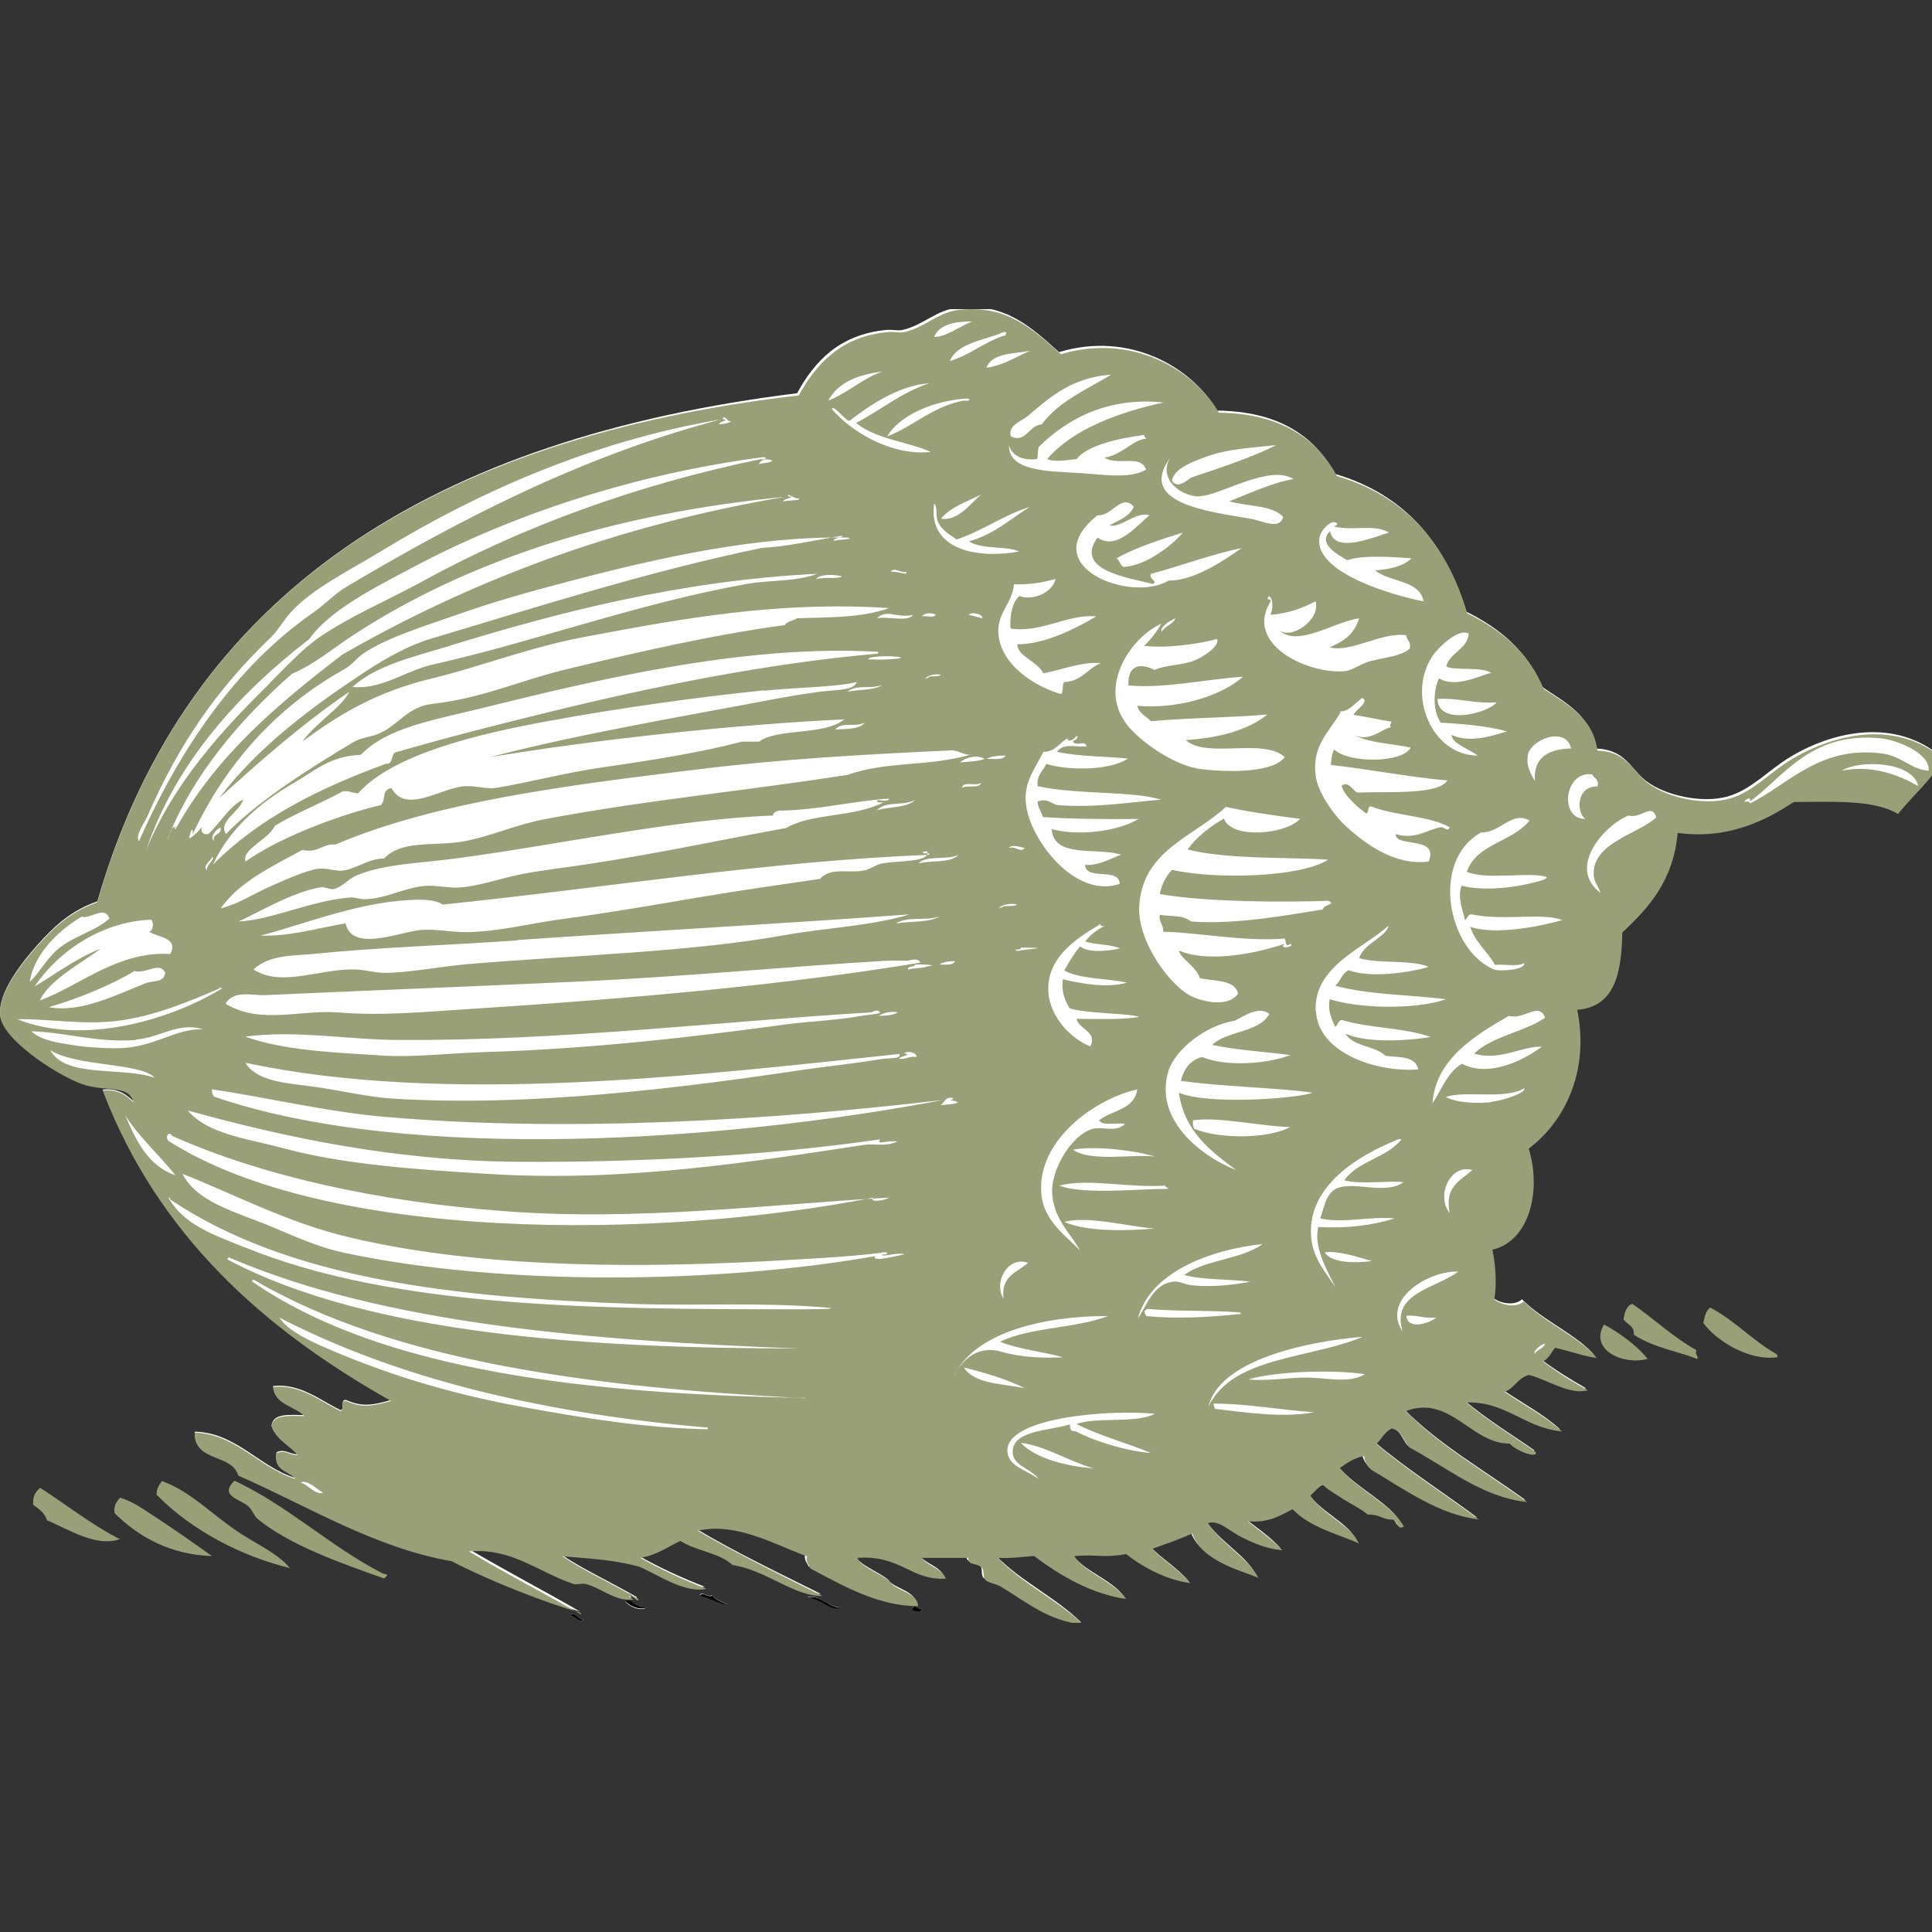
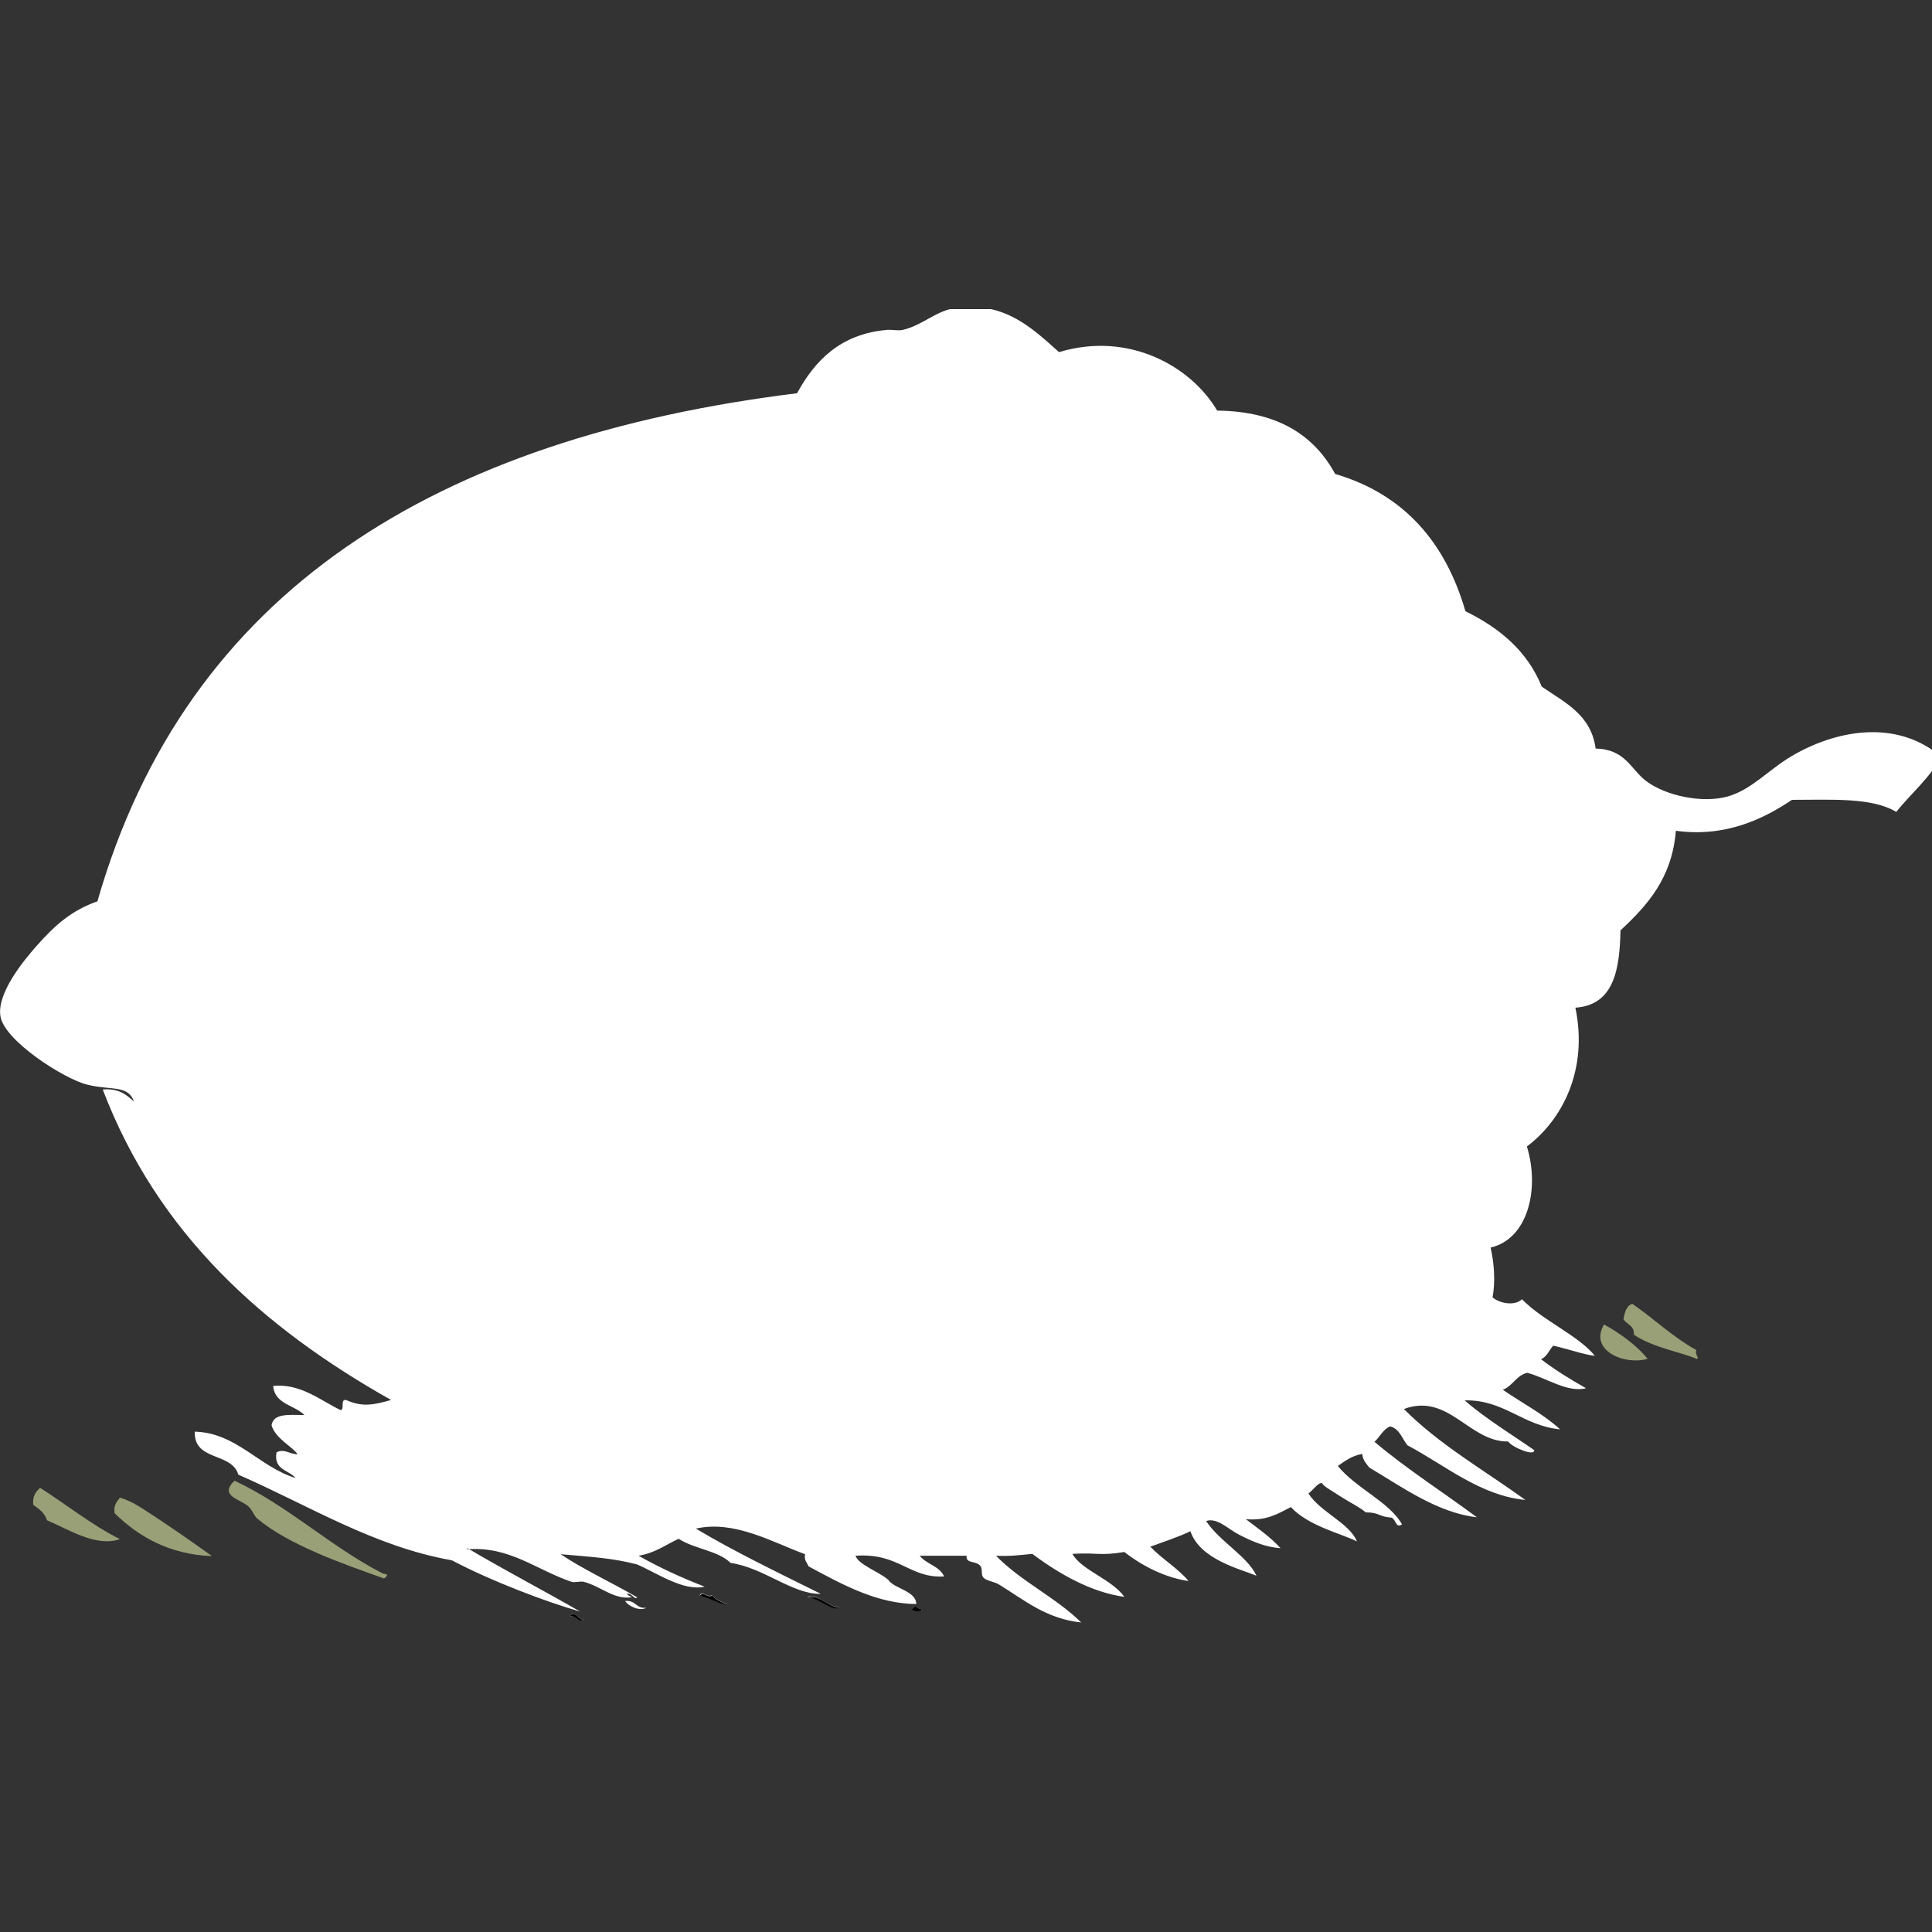
<svg xmlns="http://www.w3.org/2000/svg" width="50" height="50" viewBox="0 0 50 50" fill="none">
  <rect x="0" y="0" width="50" height="50" fill="#333333" stroke="none" />
  <g clip-path="url(#clip0_1302_154)">
    <path fill-rule="evenodd" clip-rule="evenodd" d="M12.088 40.096C13.185 40.009 13.867 40.624 14.787 40.936C14.875 40.965 15.014 40.916 15.103 40.936C15.538 41.043 15.893 41.414 16.358 41.336C16.309 41.317 16.259 41.287 16.22 41.248C16.348 41.209 16.437 41.434 16.486 41.336C15.814 40.946 15.073 40.604 14.51 40.223C15.29 40.292 15.854 40.321 16.486 40.487C16.991 40.702 17.683 41.19 18.236 41.063C17.633 40.829 17.06 40.565 16.526 40.262C16.951 40.194 17.228 39.979 17.564 39.823C17.959 40.087 18.582 40.126 18.908 40.448C19.778 40.575 20.519 41.268 21.241 41.248C20.262 40.76 19.017 40.165 18.009 39.56C19.007 39.335 19.985 39.911 20.835 40.223C20.806 40.38 20.885 40.438 20.924 40.536C21.893 41.063 22.733 41.502 23.712 41.512C23.712 41.17 23.128 41.112 22.99 40.887C22.743 40.672 22.219 40.497 22.14 40.262C23.277 40.184 23.524 40.848 24.433 40.799C24.315 40.526 23.979 40.487 23.801 40.262H25.016C24.987 40.477 25.253 40.38 25.372 40.526C25.441 40.604 25.372 40.76 25.461 40.838C25.56 40.926 25.728 40.926 25.866 41.014C26.529 41.424 27.082 41.893 27.982 41.99C27.319 41.336 26.42 40.926 25.777 40.262C26.133 40.282 26.41 40.243 26.716 40.214C27.408 40.731 28.238 41.209 29.098 41.326C28.772 40.868 27.982 40.633 27.754 40.214C28.426 40.175 28.456 40.272 29.098 40.165C29.583 40.545 30.186 40.838 30.759 40.916C30.472 40.575 30.077 40.35 29.77 40.028C30.116 39.901 30.482 39.784 30.808 39.628C31.055 40.36 32.093 40.604 32.518 40.78C32.281 40.272 31.569 39.901 31.214 39.364C31.5 39.267 31.777 39.569 32.064 39.716C32.39 39.882 32.726 40.038 33.141 40.067C32.874 39.774 32.548 39.55 32.242 39.316C32.785 39.364 33.082 39.169 33.408 39.003C33.853 39.491 34.732 39.696 35.118 39.891C34.92 39.413 34.179 39.14 33.862 38.652C33.971 38.574 34.139 38.339 34.218 38.388C34.248 38.466 34.505 38.603 34.712 38.74C34.92 38.876 35.187 39.003 35.345 39.14C35.711 39.14 35.681 39.257 36.017 39.276C36.146 39.355 36.116 39.55 36.284 39.452C35.968 38.876 35.088 38.515 34.623 37.939C34.811 37.812 34.979 37.675 35.256 37.627C35.266 37.793 35.365 37.88 35.434 37.978C36.304 38.495 37.203 39.15 38.221 39.267C37.342 38.613 36.403 38.017 35.572 37.314C35.711 37.188 35.79 36.992 35.978 36.914C36.225 36.983 36.284 37.227 36.422 37.402C37.411 37.929 38.32 38.71 39.477 38.818C38.409 38.047 37.243 37.383 36.333 36.465C37.49 36.036 38.024 37.324 39.032 37.305C39.121 37.451 39.724 37.705 39.704 37.529C39.309 37.246 38.419 36.699 37.905 36.241C38.933 36.221 39.397 36.895 40.376 36.992C39.941 36.592 39.388 36.309 38.893 35.967C39.15 35.87 39.239 35.596 39.526 35.528C40.06 35.674 40.554 36.045 41.048 35.928C40.633 35.694 40.238 35.45 39.882 35.177C40.04 35.108 40.089 34.942 40.198 34.825C40.692 34.942 40.959 35.05 41.275 35.089C40.85 34.562 39.931 34.181 39.388 33.624C39.21 33.8 38.824 33.742 38.627 33.576C38.706 33.156 38.666 32.678 38.577 32.287C39.546 32.063 39.852 30.764 39.516 29.671C40.425 28.988 41.107 27.699 40.771 26.079C41.76 26.01 41.918 25.112 41.938 24.078C42.63 23.433 43.272 22.73 43.371 21.5C44.646 21.676 45.634 21.198 46.376 20.7C47.384 20.7 48.451 20.632 49.074 21.012C49.459 20.534 49.934 20.143 50.24 19.587C49.064 18.582 47.473 18.904 46.336 19.587C45.753 19.939 45.328 20.436 44.715 20.612C44.053 20.798 43.104 20.593 42.6 20.212C42.195 19.899 42.066 19.392 41.295 19.372C41.177 18.494 40.495 18.181 39.901 17.771C39.526 16.844 38.804 16.249 37.925 15.819C37.411 14.043 36.343 12.793 34.554 12.266C34.001 11.251 33.052 10.645 31.5 10.626C30.828 9.484 29.217 8.566 27.408 9.113C26.706 8.488 26.024 7.824 24.799 7.961C24.226 8.02 23.909 8.41 23.366 8.537C23.237 8.566 23.089 8.527 22.96 8.537C21.735 8.644 21.082 9.347 20.628 10.177C11.317 11.329 4.833 15.272 2.521 23.326C1.858 23.56 1.433 23.931 0.949 24.478C0.593 24.878 -0.079 25.708 0.01 26.293C0.099 26.928 1.661 27.924 2.254 28.07C2.886 28.226 3.311 28.07 3.469 28.509C3.272 28.334 3.074 28.158 2.659 28.197C4.082 31.926 6.81 34.366 10.121 36.231C9.647 36.367 9.37 36.416 8.955 36.231C8.797 36.211 8.925 36.475 8.817 36.494C8.303 36.25 7.769 35.791 7.067 35.87C7.117 36.348 7.621 36.358 7.878 36.621C7.502 36.621 7.077 36.563 7.028 36.885C7.126 37.236 7.591 37.451 7.7 37.636C7.492 37.636 7.354 37.48 7.156 37.588C7.077 38.047 7.472 38.037 7.65 38.252C6.701 37.959 6.118 37.08 5.041 37.051C5.011 37.822 6 37.578 6.168 38.164C7.976 38.954 9.686 40.028 11.693 40.38C12.731 40.926 14.124 41.453 15.014 41.707C14.154 41.209 13.037 40.624 12.098 40.067L12.088 40.096ZM20.895 41.336C21.211 41.356 21.458 41.697 21.745 41.6C21.409 41.59 21.181 41.239 20.895 41.336ZM18.74 41.512C19.027 41.571 18.532 41.444 18.424 41.287C18.285 41.346 18.177 41.16 18.108 41.287C18.384 41.365 18.592 41.473 18.74 41.512ZM16.724 41.609C16.457 41.639 16.457 41.404 16.18 41.434C16.259 41.571 16.566 41.707 16.724 41.609ZM23.593 41.649C23.593 41.649 23.84 41.746 23.86 41.649C23.721 41.629 23.682 41.502 23.593 41.649ZM15.103 41.912C14.964 41.932 14.885 41.658 14.747 41.824C14.895 41.805 15.014 42.029 15.103 41.912Z" fill="white" />
    <path fill-rule="evenodd" clip-rule="evenodd" d="M25.165 8.332C24.848 8.449 24.483 8.742 24.176 8.732C24.315 8.42 24.7 8.332 25.165 8.332Z" fill="white" />
    <path fill-rule="evenodd" clip-rule="evenodd" d="M24.581 9.347C24.799 8.85 25.481 8.81 25.975 8.596C26.094 8.596 26.035 8.625 26.025 8.684C25.481 8.84 25.135 9.191 24.591 9.347H24.581Z" fill="white" />
    <path fill-rule="evenodd" clip-rule="evenodd" d="M26.647 9.084C26.282 9.24 25.975 9.454 25.52 9.523C25.649 9.132 26.193 9.152 26.647 9.084Z" fill="white" />
    <path fill-rule="evenodd" clip-rule="evenodd" d="M22.832 9.611C22.308 9.806 21.952 10.167 21.439 10.363C21.686 9.894 22.2 9.689 22.832 9.611Z" fill="white" />
    <path fill-rule="evenodd" clip-rule="evenodd" d="M26.607 32.687C26.331 32.931 25.906 33.029 25.975 33.614C25.698 33.175 26.093 32.492 26.607 32.687Z" fill="white" />
    <path fill-rule="evenodd" clip-rule="evenodd" d="M37.747 32.912C37.203 33.342 35.987 33.459 36.313 34.464C35.76 33.664 36.936 32.892 37.747 32.912Z" fill="white" />
    <path fill-rule="evenodd" clip-rule="evenodd" d="M29.612 33.927C29.612 33.927 29.662 33.878 29.701 33.878C30.443 33.947 31.283 33.908 32.034 33.966C32.143 33.966 32.113 34.025 32.034 34.015C31.283 34.093 30.443 34.142 29.652 34.064C29.632 34.025 29.602 33.996 29.602 33.927H29.612Z" fill="white" />
    <path fill-rule="evenodd" clip-rule="evenodd" d="M36.393 34.064C36.689 34.034 36.857 34.142 37.154 34.112C37.025 34.249 36.403 34.454 36.393 34.064Z" fill="white" />
    <path fill-rule="evenodd" clip-rule="evenodd" d="M24.937 35.391C25.5 35.528 26.044 35.684 26.509 35.928C25.916 35.821 25.204 35.83 24.937 35.391Z" fill="white" />
    <path fill-rule="evenodd" clip-rule="evenodd" d="M35.315 35.567C34.91 35.821 34.327 35.655 33.783 35.655C33.299 35.655 32.805 35.743 32.301 35.704C32.973 35.499 34.436 35.44 35.315 35.567Z" fill="white" />
    <path fill-rule="evenodd" clip-rule="evenodd" d="M34.02 36.543C33.2 36.7 32.142 36.543 31.46 36.455C31.441 36.416 31.411 36.387 31.421 36.319C32.202 36.309 33.17 36.485 34.03 36.543H34.02Z" fill="white" />
-     <path fill-rule="evenodd" clip-rule="evenodd" d="M28.308 38.008C27.685 37.959 26.815 37.764 26.42 37.344C27.023 37.422 27.665 37.832 28.308 38.008Z" fill="white" />
-     <path fill-rule="evenodd" clip-rule="evenodd" d="M16.18 41.424C16.447 41.395 16.447 41.629 16.724 41.6C16.566 41.688 16.259 41.551 16.18 41.424Z" fill="black" />
    <path fill-rule="evenodd" clip-rule="evenodd" d="M23.86 41.649C23.84 41.746 23.622 41.688 23.593 41.649C23.692 41.502 23.721 41.629 23.86 41.649Z" fill="black" />
    <path fill-rule="evenodd" clip-rule="evenodd" d="M21.754 41.609C21.468 41.707 21.221 41.365 20.904 41.346C21.201 41.248 21.428 41.599 21.754 41.609Z" fill="black" />
    <path fill-rule="evenodd" clip-rule="evenodd" d="M28.673 34.064C27.843 34.386 26.657 34.356 25.886 34.727C26.36 34.923 26.973 34.981 27.507 35.128C27.072 35.157 26.43 35.137 25.935 34.991C25.441 34.845 25.016 35.03 24.72 35.567C25.234 34.474 27.043 34.044 28.673 34.054V34.064Z" fill="white" />
    <path fill-rule="evenodd" clip-rule="evenodd" d="M35.276 34.591C33.922 35.176 31.886 35.089 31.283 36.407C31.55 35.216 33.734 34.718 35.276 34.591Z" fill="white" />
    <path fill-rule="evenodd" clip-rule="evenodd" d="M27.685 36.855C27.142 37.021 26.252 37.012 26.203 37.519C26.163 37.929 26.647 37.968 26.875 38.271C26.578 38.046 26.084 37.959 26.064 37.558C26.015 36.68 28.674 36.465 29.879 36.582C29.375 36.846 28.426 36.651 27.853 36.846C28.436 37.148 29.158 37.334 29.78 37.597C29.158 37.548 28.337 37.304 27.804 37.021C27.685 37.031 27.655 36.963 27.665 36.846L27.685 36.855Z" fill="white" />
    <path fill-rule="evenodd" clip-rule="evenodd" d="M43.904 35.167C43.578 35.011 42.788 34.884 42.283 34.542C42.303 34.298 42.096 34.279 42.017 34.142C42.046 33.966 42.086 33.8 42.244 33.742C42.807 34.132 43.292 34.601 43.904 34.942C43.845 35.05 44.003 35.157 43.904 35.167Z" fill="#999F77" />
-     <path fill-rule="evenodd" clip-rule="evenodd" d="M44.083 34.24C44.112 34.074 44.152 33.917 44.26 33.839C44.893 34.171 45.348 34.689 45.97 35.04C46 35.079 46.03 35.118 45.97 35.128C45.239 35.216 44.409 34.689 44.083 34.24Z" fill="#999F77" />
    <path fill-rule="evenodd" clip-rule="evenodd" d="M42.639 35.167C42.026 35.342 41.117 34.942 41.512 34.278C41.878 34.474 42.352 34.806 42.639 35.167Z" fill="#999F77" />
-     <path fill-rule="evenodd" clip-rule="evenodd" d="M7.512 40.584C6.256 40.282 4.942 39.599 4.052 38.681C4.052 38.515 4.121 38.427 4.191 38.33C4.942 38.593 5.535 39.247 6.256 39.706C6.711 39.999 7.215 40.223 7.512 40.594V40.584Z" fill="#999F77" />
    <path fill-rule="evenodd" clip-rule="evenodd" d="M3.103 39.833C2.481 40.048 1.779 39.579 1.216 39.345C1.156 39.15 1.008 39.052 0.86 38.945C0.84 38.71 0.929 38.603 1.038 38.505C1.729 38.945 2.352 39.452 3.103 39.833Z" fill="#999F77" />
    <path fill-rule="evenodd" clip-rule="evenodd" d="M5.486 40.272C4.398 40.233 3.588 39.775 2.965 39.16C2.936 38.945 3.025 38.867 3.104 38.759C3.44 38.857 3.697 39.052 4.003 39.247C4.507 39.579 5.011 39.931 5.486 40.272Z" fill="#999F77" />
    <path fill-rule="evenodd" clip-rule="evenodd" d="M10.022 40.76C10.022 40.76 9.983 40.838 9.933 40.848C8.856 40.467 7.462 39.979 6.652 39.296C6.583 39.237 6.533 39.081 6.425 38.984C6.227 38.798 5.654 38.72 6.069 38.32C7.462 38.974 8.53 40.009 9.884 40.711C9.933 40.741 9.973 40.721 10.022 40.76Z" fill="#999F77" />
    <path fill-rule="evenodd" clip-rule="evenodd" d="M18.117 41.297C18.186 41.17 18.295 41.356 18.433 41.297C18.542 41.454 19.036 41.581 18.75 41.522C18.602 41.493 18.394 41.376 18.117 41.297Z" fill="black" />
    <path fill-rule="evenodd" clip-rule="evenodd" d="M14.747 41.824C14.885 41.658 14.964 41.932 15.103 41.912C15.004 42.029 14.885 41.805 14.747 41.824Z" fill="black" />
-     <path fill-rule="evenodd" clip-rule="evenodd" d="M15.012 41.733C14.122 41.479 12.729 40.942 11.691 40.405C9.684 40.054 7.974 38.98 6.166 38.189C6.007 37.613 5.019 37.848 5.039 37.077C6.106 37.106 6.699 37.984 7.648 38.277C7.47 38.062 7.075 38.072 7.154 37.613C7.352 37.506 7.49 37.652 7.698 37.662C7.589 37.477 7.124 37.252 7.026 36.911C7.075 36.588 7.51 36.647 7.876 36.647C7.619 36.383 7.114 36.364 7.065 35.895C7.767 35.817 8.301 36.276 8.815 36.52C8.923 36.491 8.795 36.237 8.953 36.257C9.368 36.442 9.645 36.393 10.119 36.257C6.808 34.392 4.08 31.952 2.657 28.223C3.072 28.184 3.27 28.359 3.467 28.535C3.319 28.086 2.884 28.252 2.252 28.096C1.659 27.949 0.097 26.954 0.008 26.319C-0.081 25.724 0.601 24.894 0.947 24.503C1.431 23.957 1.856 23.586 2.518 23.352C4.831 15.269 11.315 11.325 20.675 10.232C21.13 9.402 21.792 8.689 23.008 8.592C23.136 8.582 23.285 8.621 23.413 8.592C23.957 8.465 24.273 8.075 24.846 8.016C26.072 7.889 26.754 8.543 27.456 9.168C29.264 8.621 30.875 9.539 31.547 10.681C33.099 10.7 34.058 11.315 34.602 12.321C36.391 12.848 37.448 14.088 37.972 15.874C38.852 16.304 39.573 16.899 39.949 17.826C40.542 18.227 41.224 18.549 41.343 19.427C42.114 19.447 42.242 19.964 42.647 20.267C43.151 20.648 44.1 20.853 44.762 20.667C45.365 20.501 45.79 19.994 46.383 19.642C47.53 18.959 49.111 18.637 50.288 19.642C49.981 20.198 49.507 20.579 49.121 21.067C48.498 20.687 47.431 20.755 46.423 20.755C45.672 21.253 44.693 21.731 43.418 21.555C43.309 22.785 42.677 23.488 41.985 24.133C41.965 25.157 41.807 26.056 40.819 26.134C41.145 27.754 40.473 29.043 39.563 29.726C39.9 30.819 39.583 32.118 38.624 32.342C38.703 32.723 38.743 33.211 38.674 33.631C38.871 33.787 39.257 33.855 39.435 33.679C39.978 34.236 40.898 34.617 41.323 35.144C41.007 35.105 40.74 34.997 40.245 34.88C40.147 34.997 40.087 35.163 39.929 35.231C40.295 35.515 40.69 35.759 41.095 35.983C40.601 36.1 40.107 35.729 39.573 35.583C39.287 35.651 39.198 35.925 38.941 36.022C39.435 36.364 39.988 36.647 40.423 37.047C39.445 36.95 38.98 36.266 37.952 36.296C38.466 36.754 39.356 37.291 39.751 37.584C39.771 37.77 39.168 37.506 39.079 37.36C38.081 37.379 37.537 36.081 36.381 36.52C37.29 37.438 38.456 38.102 39.524 38.873C38.367 38.755 37.458 37.984 36.47 37.457C36.331 37.282 36.272 37.038 36.025 36.969C35.837 37.047 35.758 37.242 35.62 37.369C36.45 38.072 37.389 38.668 38.269 39.322C37.251 39.205 36.351 38.55 35.481 38.033C35.402 37.926 35.313 37.848 35.303 37.682C35.037 37.73 34.859 37.867 34.671 37.994C35.135 38.56 36.015 38.931 36.331 39.507C36.163 39.605 36.183 39.41 36.065 39.331C35.719 39.322 35.758 39.195 35.392 39.195C35.244 39.058 34.967 38.931 34.76 38.795C34.552 38.658 34.295 38.511 34.266 38.443C34.187 38.394 34.009 38.629 33.91 38.707C34.236 39.205 34.967 39.478 35.165 39.946C34.78 39.751 33.9 39.546 33.455 39.058C33.129 39.224 32.833 39.419 32.289 39.37C32.595 39.615 32.921 39.839 33.188 40.122C32.773 40.083 32.437 39.937 32.111 39.771C31.814 39.624 31.538 39.322 31.261 39.419C31.607 39.956 32.319 40.337 32.566 40.835C32.141 40.649 31.103 40.415 30.856 39.683C30.529 39.839 30.174 39.956 29.818 40.083C30.124 40.405 30.52 40.63 30.806 40.971C30.223 40.893 29.63 40.6 29.146 40.22C28.503 40.327 28.474 40.22 27.802 40.269C28.029 40.679 28.82 40.923 29.146 41.381C28.286 41.264 27.456 40.796 26.764 40.269C26.457 40.288 26.171 40.337 25.825 40.317C26.457 40.991 27.367 41.401 28.029 42.045C27.129 41.948 26.576 41.469 25.914 41.069C25.775 40.981 25.607 40.981 25.509 40.893C25.429 40.815 25.479 40.669 25.419 40.581C25.301 40.434 25.034 40.532 25.064 40.317H23.848C24.016 40.532 24.362 40.581 24.48 40.854C23.571 40.913 23.324 40.239 22.188 40.317C22.267 40.552 22.8 40.718 23.038 40.942C23.176 41.167 23.759 41.215 23.759 41.567C22.79 41.567 21.95 41.118 20.972 40.591C20.932 40.493 20.853 40.434 20.883 40.278C20.033 39.966 19.054 39.39 18.056 39.615C19.074 40.21 20.309 40.815 21.288 41.303C20.557 41.323 19.825 40.63 18.955 40.503C18.619 40.181 18.007 40.142 17.611 39.878C17.275 40.034 16.998 40.249 16.573 40.317C17.107 40.62 17.68 40.884 18.283 41.118C17.73 41.245 17.038 40.757 16.534 40.542C15.901 40.376 15.338 40.337 14.557 40.278C15.12 40.659 15.862 40.991 16.534 41.391C16.484 41.489 16.395 41.264 16.267 41.303C16.297 41.342 16.346 41.372 16.405 41.391C15.941 41.469 15.575 41.098 15.15 40.991C15.061 40.971 14.923 41.02 14.834 40.991C13.915 40.679 13.242 40.054 12.136 40.151C13.075 40.718 14.201 41.294 15.051 41.791L15.012 41.733ZM24.174 8.719C24.48 8.729 24.846 8.436 25.163 8.319C24.698 8.319 24.312 8.397 24.174 8.719ZM26.022 8.68C26.022 8.621 26.092 8.592 25.973 8.592C25.479 8.816 24.797 8.855 24.579 9.344C25.123 9.187 25.479 8.836 26.012 8.68H26.022ZM25.528 9.519C25.983 9.451 26.289 9.236 26.655 9.08C26.21 9.158 25.667 9.139 25.528 9.519ZM21.436 10.368C21.95 10.164 22.306 9.802 22.83 9.617C22.197 9.695 21.683 9.9 21.436 10.368ZM26.961 10.983C27.396 10.388 28.118 10.085 28.76 9.695C27.732 9.773 27.199 10.261 26.606 10.759C26.438 10.905 26.072 11.003 26.161 11.296C26.556 11.481 26.625 10.993 26.971 10.983H26.961ZM21.525 10.583C22.059 11.208 23.107 11.803 24.085 11.696C23.552 11.442 22.642 11.364 22.158 10.944C22.8 10.613 23.314 10.164 24.046 9.919C23.265 9.978 22.533 10.466 21.98 10.896C21.832 10.837 21.565 10.466 21.535 10.583H21.525ZM24.935 10.368C25.143 10.398 25.143 10.29 24.935 10.32C24.055 10.398 23.255 10.788 22.958 11.296C23.66 11.023 24.125 10.525 24.935 10.368ZM29.66 11.345C29.66 11.345 29.61 11.306 29.61 11.257C28.928 11.345 28.128 11.53 27.861 11.882C27.604 11.901 27.337 11.969 27.1 11.882C27.772 11.091 29.017 10.652 30.114 10.417C28.661 10.261 27.594 10.857 26.882 11.569C26.843 11.706 26.872 11.842 26.833 11.882C26.388 11.93 26.181 11.745 26.111 11.53C26.111 12.204 27.129 12.194 27.95 12.243C28.553 12.282 29.245 12.399 29.66 12.155C29.521 11.745 28.918 12.067 28.582 11.842C29.027 11.784 29.324 11.374 29.66 11.354V11.345ZM18.61 10.983C18.728 10.964 18.857 10.964 18.926 10.896C18.807 10.944 18.768 10.7 18.698 10.847C18.926 10.866 18.61 10.905 18.61 10.983ZM9.931 14.224C9.091 14.742 8.083 15.22 7.51 15.864C7.322 16.079 7.203 16.304 7.016 16.489C5.652 17.797 4.653 19.203 3.823 21.106C3.744 21.292 3.487 21.624 3.596 21.77C4.643 19.408 6.087 17.26 8.093 15.864C8.389 15.659 8.666 15.367 8.943 15.2C11.819 13.492 15.012 11.813 18.649 10.857C15.387 11.403 12.383 12.731 9.931 14.224ZM30.826 12.36C31.617 12.096 32.407 11.833 33.03 11.52C32.378 11.589 31.824 11.618 31.32 11.784C30.915 11.921 30.361 12.126 30.332 12.448C30.48 12.653 30.698 12.448 30.826 12.36ZM31.053 12.848C30.47 12.848 29.927 12.292 30.332 11.784C29.363 13.014 31.221 13.229 32.358 13.424C32.694 13.482 33.119 13.726 33.208 13.375C32.902 13.063 32.348 13.121 31.814 12.975C32.328 12.77 32.971 12.477 33.475 12.399C32.852 11.999 31.557 12.838 31.053 12.838V12.848ZM6.966 17.69C7.371 17.29 7.816 16.802 8.271 16.489C9.071 15.942 9.981 15.562 10.88 15.074C13.48 13.639 16.475 12.545 19.687 11.882C19.796 11.921 19.894 11.823 19.736 11.833C16.386 12.272 13.242 13.326 10.702 14.673C9.694 15.21 8.538 15.786 8.004 16.538C6.195 17.934 4.555 19.72 3.784 21.995C4.495 20.267 5.741 18.9 6.976 17.69H6.966ZM19.637 12.008C19.756 11.979 19.914 11.989 19.993 11.921C19.865 11.862 19.697 11.882 19.637 12.008ZM20.27 12.985C20.359 12.936 20.754 12.965 20.675 12.897C20.557 12.926 20.339 12.721 20.408 12.848C20.646 12.877 20.26 12.887 20.27 12.985ZM24.352 13.424C24.797 13.492 25.103 13.043 25.39 12.799C25.024 12.985 24.599 13.121 24.352 13.424ZM4.545 21.37C4.545 21.419 4.475 21.438 4.545 21.458C4.545 21.409 4.584 21.409 4.594 21.37C5.642 19.515 7.223 18.197 8.864 16.938C12.145 15.054 15.891 13.609 20.319 12.858C15.802 13.297 12.116 14.508 9.18 16.411C8.637 16.762 8.142 17.192 7.559 17.436C6.235 18.598 4.97 20.062 4.327 21.741C4.406 21.634 4.377 21.409 4.555 21.39L4.545 21.37ZM29.788 14.849C29.719 14.995 29.976 15.035 29.838 15.113C29.185 14.947 27.792 14.761 28.404 13.912C28.899 14.263 29.432 13.59 29.749 13.336C29.393 13.229 29.017 13.668 28.711 13.6C28.948 13.463 29.235 13.375 29.343 13.111C29.017 12.76 28.8 13.356 28.404 13.336C26.754 14.644 29.264 15.62 30.243 15.025C30.954 15.035 31.805 14.41 32.131 14.185C31.429 14.322 30.559 14.644 29.798 14.849H29.788ZM26.378 14.273C26.042 14.117 25.439 14.234 25.074 14.01C25.726 13.834 26.141 13.434 26.645 13.121C25.953 13.336 25.439 13.736 24.757 13.961C24.579 13.834 24.352 13.717 24.263 13.473C24.204 13.326 24.273 13.111 24.174 13.033C24.006 14.283 25.39 14.459 26.378 14.273ZM35.946 13.785C35.56 13.541 34.958 13.766 34.463 13.609C34.552 13.658 34.681 13.541 34.552 13.521C34.453 13.463 34.177 13.707 34.147 13.922C34.009 14.859 36.203 15.445 36.845 15.562C36.727 14.995 35.956 15.074 35.59 14.761C35.975 14.732 36.322 14.654 36.529 14.449C35.956 14.41 35.274 14.361 34.868 14.498C34.612 14.351 34.088 14.068 34.424 13.746C34.532 14.371 35.649 13.853 35.956 13.785H35.946ZM29.077 14.673C29.689 14.644 30.391 14.058 30.609 13.785C30.134 13.931 29.383 14.166 28.899 14.449C28.978 14.508 28.988 14.625 29.077 14.673ZM21.575 14C21.654 13.961 22.158 13.961 21.93 13.912C19.598 13.873 17.127 14.41 14.656 15.064C13.757 15.298 12.818 15.562 11.958 15.864C11.038 16.186 10.07 16.479 9.437 16.889C9.23 17.026 9.101 17.221 8.894 17.329C7.144 18.305 5.83 19.788 4.989 21.585C4.999 21.321 4.91 21.585 4.9 21.672C4.861 21.77 5.157 21.507 5.217 21.409C5.197 21.546 5.256 21.604 5.395 21.585C5.681 21.311 5.988 20.814 6.294 20.696C6.205 21.009 5.632 21.263 5.849 21.585C6.63 20.774 7.905 19.945 9.17 19.193C9.378 19.076 9.625 19.076 9.842 18.969C10.327 18.744 10.564 18.285 11.187 18.217C12.541 18.061 13.42 17.612 14.784 17.29C16.583 16.86 18.442 16.43 20.309 16.177C20.369 16.079 20.527 16.069 20.626 16.001C21.377 15.972 22.286 16.001 23.008 15.737C20.191 15.552 17.72 15.991 15.101 16.489C13.697 16.753 12.412 17.26 11.197 17.553C9.753 17.895 8.755 18.5 7.826 19.193C8.152 18.724 8.815 18.334 9.042 17.904C7.836 18.715 6.65 19.769 5.671 20.657C6.68 19.32 8.103 18.266 9.536 17.329C10.02 17.016 10.594 16.694 11.157 16.528C13.845 15.728 16.751 14.791 19.736 14.176C20.319 14.156 21.081 13.98 21.802 13.863C21.772 13.951 21.594 13.893 21.575 14ZM5.533 21.77C5.494 21.555 5.741 21.624 5.711 21.419C5.592 21.448 5.424 21.663 5.533 21.77ZM10.02 19.769C10.198 19.75 10.099 19.466 10.287 19.457C11.641 19.066 12.877 18.754 14.191 18.432C16.929 17.758 19.904 17.163 22.682 16.919C22.711 16.919 22.731 16.919 22.731 16.87C19.291 16.665 15.447 17.592 12.442 18.334C11.167 18.646 10.001 18.842 9.338 19.535C8.567 19.564 8.192 19.915 7.628 20.247C6.699 20.784 5.928 21.468 5.513 22.375C6.689 21.184 8.261 20.394 10.011 19.759L10.02 19.769ZM22.958 17.065C23.967 17.016 22.523 16.909 22.464 17.065C22.583 17.065 22.761 17.075 22.958 17.065ZM23.453 14.8C23.304 14.839 23.146 14.664 23.047 14.8C23.186 14.761 23.512 14.918 23.453 14.8ZM11.641 16.714C10.742 16.987 9.744 17.212 9.121 17.778C9.872 17.856 10.495 17.358 11.187 17.202C13.845 16.606 16.494 15.62 19.321 15.113C19.924 15.005 20.567 15.064 21.16 14.849C17.611 15.025 14.458 15.845 11.631 16.714H11.641ZM21.753 14.937C21.93 14.908 21.248 14.8 21.12 14.986C21.397 14.927 21.545 14.986 21.753 14.937ZM28.355 15.952C27.653 15.884 26.922 16.392 26.151 16.265C26.131 15.894 26.2 15.601 26.378 15.425C26.704 15.552 27.228 15.357 27.317 14.986C26.922 15.083 26.685 15.132 26.24 15.122C26.21 15.581 25.815 15.864 25.835 16.362C25.874 17.172 26.724 17.748 27.456 17.963C27.535 17.904 27.475 17.709 27.545 17.651C27.999 17.631 28.148 17.299 28.483 17.163C28.019 17.114 27.475 17.338 27.001 17.426C26.863 17.124 26.319 16.977 26.329 16.675C27.07 16.675 27.89 16.235 28.355 15.962V15.952ZM32.892 15.552C32.17 16.675 33.87 17.465 34.819 17.368C35.007 17.348 35.254 17.153 35.491 17.104C35.926 16.997 36.233 16.987 36.48 16.792C36.529 16.596 36.401 16.567 36.391 16.44C35.748 16.352 34.967 16.899 34.414 16.753C34.829 16.567 35.037 16.411 35.175 16.001C34.532 16.089 33.584 16.762 33.109 16.313C33.445 16.557 34.177 16.03 34.048 15.562C33.712 15.737 33.346 15.874 32.882 15.913C32.931 15.786 32.971 15.493 32.833 15.425C32.833 15.474 32.763 15.493 32.833 15.513C32.862 15.513 32.882 15.513 32.882 15.562L32.892 15.552ZM22.692 16.001C22.978 15.942 23.492 16.108 23.631 15.913C23.215 16.011 22.958 15.747 22.692 16.001ZM23.858 15.952C23.967 15.923 24.184 16.011 24.214 15.903C24.085 15.855 23.937 15.855 23.858 15.952ZM25.429 16.001C25.429 15.884 25.133 15.825 25.074 15.913C25.202 15.933 25.311 15.982 25.429 16.001ZM30.065 16.138C29.274 16.479 28.395 17.768 29.166 18.754C29.472 19.154 30.361 19.818 31.093 19.906C31.834 19.994 32.961 19.994 33.248 19.593C32.694 19.086 31.221 19.642 30.688 19.154C31.557 19.096 32.289 18.9 32.803 18.49C32.012 18.568 30.678 18.578 29.788 18.666C29.67 18.539 29.482 18.471 29.432 18.266C30.411 18.354 31.557 18.051 32.17 17.514C31.241 17.573 30.124 17.826 29.205 17.739C29.175 17.182 29.541 17.163 29.877 17.338C30.174 17.202 30.638 17.221 30.954 17.075C31.212 16.958 31.567 16.704 31.498 16.538C30.974 16.675 30.184 16.782 29.61 16.714C29.818 16.518 30.006 16.245 30.055 16.138H30.065ZM30.065 16.352C30.144 16.196 30.352 16.167 30.421 16.001C30.273 16.06 30.006 16.235 30.065 16.352ZM38.595 17.416C38.338 17.241 37.587 17.368 37.428 17.241C37.537 16.87 37.962 16.821 38.012 16.401C37.745 16.235 37.201 16.782 37.073 16.977C36.391 18.002 37.073 19.554 38.239 19.554C38.031 19.388 37.567 19.242 37.567 19.017C38.061 19.261 38.743 18.998 39 18.93C38.535 18.783 37.616 18.715 37.29 18.705C37.083 18.412 37.083 17.895 37.241 17.553C37.666 17.826 38.338 17.465 38.585 17.416H38.595ZM24.085 17.504C24.629 17.504 24.174 17.358 23.947 17.553C24.006 17.573 24.046 17.504 24.085 17.504ZM19.776 17.866C18.066 18.041 16.079 18.314 14.162 18.666C12.402 18.988 10.169 19.515 9.269 20.53C9.121 20.53 9.042 20.452 8.864 20.482C8.301 20.794 7.668 21.038 7.114 21.37C6.956 21.721 6.245 21.985 6.353 22.297C7.114 21.751 8.567 21.145 9.862 20.833C10.001 20.657 9.862 20.462 10.129 20.394C10.514 21.087 11.414 20.374 12.056 20.345C12.313 20.335 12.6 20.423 12.818 20.394C13.618 20.267 14.597 20.003 15.605 19.857C16.969 19.662 18.204 19.457 19.203 19.193H19.647C20.142 18.832 21.318 19.047 21.851 18.617C18.995 18.754 15.526 19.125 12.689 19.593C14.962 18.998 17.69 18.539 20.052 18.09C20.369 18.031 20.774 17.963 21.13 17.914C21.575 17.846 22.118 17.885 22.168 17.651C21.634 17.787 20.596 17.787 19.786 17.875L19.776 17.866ZM21.93 17.904C22.217 17.836 22.622 17.875 22.83 17.729C22.494 17.846 22.168 17.7 21.93 17.904ZM38.733 18.178C38.15 18.217 37.715 18.051 37.201 18.09C37.221 18.793 38.506 18.461 38.733 18.178ZM34.691 18.441C34.364 18.988 33.93 19.33 34.058 20.13C34.117 20.482 34.463 21.038 34.819 21.37C35.402 21.907 36.154 22.405 36.974 22.297C37.251 21.614 36.094 21.946 36.124 21.585C36.628 21.751 37.004 21.438 37.29 21.409C37.379 21.399 37.468 21.546 37.517 21.409C36.974 21.106 36.104 21.116 35.491 20.872C35.363 20.853 35.452 21.038 35.353 21.048C35.106 20.872 34.77 20.56 34.72 20.335C34.898 20.198 34.997 20.452 35.126 20.511C36.015 20.482 37.221 20.57 37.458 20.198C36.598 20.13 35.294 19.886 34.444 19.798C34.453 19.652 34.463 19.496 34.532 19.398C34.888 19.75 36.282 19.759 36.509 19.349C36.035 19.242 35.462 19.232 35.076 19.037C35.521 19.203 35.788 18.812 36.065 18.812C35.916 18.842 35.995 18.724 36.015 18.676C35.669 18.627 35.373 18.549 35.027 18.5C35.086 18.363 35.452 18.168 35.254 18.061C35.056 18.207 34.908 18.422 34.671 18.412L34.691 18.441ZM21.614 18.881C21.911 18.861 22.237 18.881 22.375 18.705C22.099 18.832 21.802 18.666 21.614 18.881ZM27.634 19.105C27.416 19.213 27.327 19.457 27.001 19.457C26.774 19.925 26.477 20.257 26.556 20.833C26.665 21.751 27.841 23.273 28.978 22.873C28.958 22.434 28.118 22.805 28.078 22.385C28.483 22.405 28.829 22.17 29.017 22.122C28.404 21.917 27.268 22.229 27.218 21.458C27.989 21.663 29.027 21.477 29.462 21.194C28.622 21.204 27.634 21.194 26.991 21.145C26.951 20.999 26.863 20.921 26.853 20.745C27.08 20.657 27.169 20.765 27.347 20.833C28.345 20.921 29.353 20.745 30.045 20.696C29.324 20.462 27.841 20.57 26.853 20.345C26.823 20.052 26.991 19.954 27.08 19.769C27.545 19.925 28.661 19.974 29.195 19.632C28.691 19.574 27.91 19.584 27.357 19.457C27.525 19.232 27.762 19.33 28.118 19.32C28.088 19.125 27.861 19.349 27.762 19.183C27.802 19.174 27.96 19.066 27.851 19.047C27.782 19.183 27.604 19.203 27.624 19.096L27.634 19.105ZM39.544 19.544C39.474 19.837 39.682 20.14 39.722 20.208C39.682 19.584 40.087 19.388 40.66 19.369C40.532 18.793 39.633 19.115 39.534 19.544H39.544ZM45.286 20.794C46.285 20.306 47.105 19.271 48.746 19.506C49.21 19.574 49.487 19.925 49.912 19.945C49.961 19.496 49.092 19.144 48.657 19.105C46.848 18.939 46.156 20.111 45.286 20.745C45.326 20.589 45.168 20.696 45.148 20.745H45.237C45.237 20.745 45.286 20.745 45.286 20.794ZM24.668 19.418C22.326 19.525 20.26 19.642 18.105 19.906C14.646 20.325 11.266 20.755 8.676 21.858C8.36 21.819 8.231 22.092 7.826 21.995C7.006 22.444 6.205 22.815 5.711 23.508C6.136 23.41 6.502 23.166 6.927 22.971C7.273 22.815 7.925 22.522 8.231 22.483C8.449 22.453 8.656 22.551 8.864 22.532C9.24 22.483 9.526 22.219 9.941 22.219C10.396 21.731 11.206 21.907 11.967 21.78C12.689 21.653 13.351 21.341 14.083 21.204C16.702 20.706 19.272 20.472 21.94 20.052C23.008 19.681 24.026 19.857 25.172 19.515C25.004 19.584 24.797 19.418 24.678 19.427L24.668 19.418ZM24.846 19.73C25.074 19.71 25.301 19.71 25.479 19.642C25.311 19.525 24.994 19.593 24.846 19.73ZM25.528 19.642C25.716 19.632 25.963 19.681 26.022 19.554C25.825 19.554 25.647 19.574 25.528 19.642ZM47.668 19.945C48.469 19.788 49.151 20.062 49.645 20.345C49.497 19.691 48.103 19.662 47.668 19.945ZM41.026 21.194C40.789 21.018 40.799 20.335 41.343 20.355C41.392 20.16 41.254 20.15 41.204 20.042C40.492 19.935 40.334 21.194 41.026 21.194ZM24.896 20.394C25.004 20.296 25.35 20.433 25.39 20.257C25.291 20.364 24.915 20.198 24.896 20.394ZM20.181 20.97C20.043 21.009 20.013 21.038 20.003 21.106C17.443 21.204 14.438 21.868 11.78 22.219C10.821 22.346 9.941 22.356 9.22 22.659C9.002 22.756 8.854 22.961 8.637 23.01C8.558 23.029 8.399 22.951 8.32 22.961C7.569 23.069 6.551 23.693 6.166 23.849C7.035 23.81 8.053 23.303 9.081 23.225C9.19 23.225 9.328 23.273 9.437 23.273C10.04 23.254 10.534 22.932 11.098 22.922C11.355 22.922 11.612 22.981 11.859 22.971C12.383 22.942 12.926 22.737 13.519 22.619C14.083 22.512 14.695 22.444 15.269 22.356C17.107 22.073 18.728 21.721 20.349 21.428C21.001 21.038 22.069 21.165 22.869 20.765C22.8 20.765 22.701 20.784 22.692 20.716C22.78 20.687 22.988 20.774 23.008 20.667C22.029 20.735 21.209 20.96 20.181 20.98V20.97ZM22.692 20.97C23.018 20.872 23.472 20.911 23.68 20.706C23.334 20.872 22.939 20.716 22.692 20.97ZM33.653 21.194C33.001 21.106 32.338 21.018 31.726 20.882C30.905 21.653 29.531 22.014 29.482 23.498C29.452 24.386 30.302 25.558 30.875 25.802C31.182 25.938 31.805 26.065 32.042 25.714C31.953 25.343 31.429 25.401 31.053 25.314C30.964 25.021 30.549 24.806 30.51 24.601C31.37 24.962 32.743 24.601 33.248 24.425C33.06 24.591 33.554 24.494 33.386 24.425C33.258 24.543 33.287 24.347 33.248 24.289C32.239 24.377 31.004 24.133 30.105 24.113C30.114 23.927 29.986 23.879 30.015 23.674C30.332 23.732 30.589 23.664 30.826 23.849C32.032 23.937 33.406 23.664 34.236 23.537C34.236 23.41 34.602 23.41 34.374 23.312C33.287 23.352 31.231 23.352 30.015 23.137C30.065 22.883 30.174 22.678 30.332 22.512C31.459 22.766 33.673 22.707 34.374 22.248C33.425 22.18 31.755 22.248 30.737 21.985C30.895 21.741 31.271 21.409 31.676 21.184C31.864 21.731 33.297 21.595 33.653 21.184V21.194ZM42.143 21.106C41.52 21.36 40.542 22.453 41.422 23.108C41.343 22.883 41.234 22.824 41.244 22.571C41.273 21.799 42.39 21.585 42.865 21.155C42.746 20.765 42.489 21.194 42.143 21.106ZM38.684 24.962C38.496 24.621 38.18 24.396 38.051 23.986C38.703 24.211 39.909 23.966 40.433 23.81C39.909 23.615 38.951 23.83 38.14 23.674C37.972 23.625 37.992 23.771 37.913 23.81C37.853 23.537 37.715 23.234 37.824 22.922C38.358 23.059 39.138 22.99 39.712 22.834C39.83 22.805 40.028 22.766 40.028 22.698C39.623 22.551 38.447 22.785 37.962 22.561C38.209 21.829 39.158 21.79 39.583 21.233C39.119 20.98 38.832 21.555 38.328 21.546C37.013 22.278 37.458 24.601 38.684 25.099C38.881 25.138 39.484 25.099 39.445 24.923C39.277 25.031 38.921 24.943 38.684 24.972V24.962ZM26.517 21.946C26.428 21.926 26.181 21.838 26.111 21.946C26.279 21.887 26.418 22.082 26.517 21.946ZM24.046 22.122C19.845 22.288 15.733 22.971 11.463 23.41C11.197 23.234 10.623 23.283 10.248 23.322C8.992 23.449 7.569 24.015 6.739 24.211C7.441 24.25 8.241 24.015 8.943 23.898C9.111 24.63 10.258 24.152 10.831 24.074C11.226 24.025 11.621 24.123 12.047 24.123C12.877 24.123 13.796 23.879 14.656 23.771C15.743 23.625 16.929 23.42 18.026 23.234C19.173 23.039 20.161 22.902 21.219 22.746C21.515 22.424 21.96 22.619 22.385 22.522C22.543 22.483 22.672 22.375 22.83 22.346C23.255 22.268 24.095 22.317 23.996 22.034C23.937 22.034 23.828 22.044 23.907 22.082H24.046V22.131V22.122ZM23.769 22.346C24.105 22.258 24.609 22.346 24.807 22.122C24.54 22.268 23.967 22.122 23.769 22.346ZM5.355 22.522C5.335 22.366 5.582 22.248 5.494 22.17C5.464 22.278 5.227 22.405 5.355 22.522ZM26.022 23.449C26.655 23.449 26.102 23.293 25.845 23.498C25.933 23.498 25.943 23.449 26.022 23.449ZM2.113 23.723C1.461 24.113 0.878 24.718 0.769 25.411C1.006 25.197 1.194 24.826 1.491 24.572C1.896 24.22 2.449 24.113 2.835 23.771C2.696 23.42 2.36 23.791 2.113 23.723ZM13.391 24.337C11.592 24.464 9.842 24.513 8.093 24.689C7.579 24.738 6.966 24.708 6.561 25.089C7.273 25.558 8.271 25.07 9.17 25.089C9.427 25.089 9.694 25.177 9.931 25.177C10.594 25.177 11.325 25.021 12.086 24.953C14.883 24.718 17.878 24.64 20.309 24.201C21.337 24.015 22.553 23.966 23.542 23.664C20.211 23.908 16.801 24.093 13.391 24.328V24.337ZM23.186 23.898C23.561 23.84 24.036 23.879 24.312 23.723C23.907 23.84 23.512 23.703 23.186 23.898ZM1.036 25.89C2.093 25.499 3.042 24.611 4.406 24.689C4.634 24.259 4.07 24.259 3.863 24.113C3.962 24.084 3.991 23.879 3.912 23.801C2.657 23.849 1.53 24.591 0.897 25.528C1.461 25.197 1.955 24.806 2.607 24.552C2.064 24.953 1.293 25.353 1.036 25.88V25.89ZM28.444 23.937C27.821 24.308 27.031 24.826 27.139 25.753C27.209 26.319 27.683 26.866 28.217 27.081C28.414 26.7 27.92 26.641 27.861 26.368C28.404 26.368 28.997 26.397 29.482 26.319C29.264 26.221 28.157 26.241 27.683 26.095C27.564 25.899 27.465 25.685 27.505 25.343C27.999 25.46 28.652 25.577 29.166 25.431C28.642 25.314 27.96 25.343 27.545 25.118C27.663 24.894 27.792 24.689 27.95 24.494C28.207 24.689 28.8 24.591 28.988 24.543C28.731 24.435 28.365 24.455 28.088 24.367C28.246 24.142 28.483 24.015 28.582 23.966H28.493C28.493 23.966 28.493 23.918 28.444 23.918V23.937ZM34.058 26.163C34.098 27.227 35.59 27.764 36.707 27.676C36.618 27.305 36.173 27.373 35.857 27.325C35.59 27.061 35.017 27.09 34.819 26.749C35.432 27.032 36.638 26.905 37.023 26.837C36.351 26.592 35.422 26.612 34.73 26.397C34.621 26.407 34.631 26.534 34.552 26.573C34.453 26.348 34.355 26.134 34.414 25.86C35.155 26.095 36.588 26.143 37.428 25.86C36.47 25.743 35.392 25.743 34.552 25.509C34.7 25.401 34.73 25.177 34.908 25.109C35.481 25.333 36.588 25.148 36.974 25.021C36.499 24.826 35.699 24.953 35.175 24.796C35.294 24.416 35.877 24.25 35.936 23.957C35.244 24.572 33.999 25.011 34.048 26.173L34.058 26.163ZM26.418 24.523C26.457 24.601 26.161 24.552 26.329 24.611C26.675 24.543 27.268 24.533 26.418 24.523ZM23.996 25.011C24.342 24.972 23.808 24.953 23.68 24.962C23.67 25.05 23.482 24.972 23.502 25.099C23.64 25.04 23.858 25.07 23.996 25.011ZM8.765 26.202C9.823 26.29 10.821 26.202 12.136 26.114C16.405 25.841 20.398 25.48 23.818 24.913C23.749 24.767 23.561 24.865 23.462 24.865C23.285 24.865 23.107 24.855 22.919 24.865C20.29 25.021 17.72 25.275 15.012 25.401C12.442 25.519 9.487 25.636 6.877 25.753C6.561 25.773 6.047 25.607 5.839 25.977C6.739 26.524 7.777 26.124 8.755 26.202H8.765ZM24.312 24.962C24.48 24.962 24.668 24.991 24.718 24.874C24.55 24.874 24.411 24.894 24.312 24.962ZM3.467 25.138C2.835 25.519 1.945 25.87 1.263 26.065C2.113 26.221 3.023 25.733 3.784 25.441C3.962 25.372 4.238 25.441 4.278 25.177C4.12 24.865 3.803 25.216 3.467 25.128V25.138ZM5.76 25.587C5.711 25.587 5.691 25.519 5.671 25.587C4.95 25.89 3.981 26.319 2.973 26.427C2.084 26.524 1.204 26.358 0.453 26.378C2.212 27.09 4.525 26.339 5.75 25.577L5.76 25.587ZM22.514 26.202C18.728 26.427 14.557 26.934 10.386 26.915C9.022 26.915 7.678 26.651 6.344 26.827C7.352 27.188 8.637 27.237 9.852 27.315C10.693 27.373 11.612 27.256 12.551 27.227C15.279 27.149 18.036 26.827 20.319 26.514C20.903 26.436 21.654 26.407 22.296 26.29C22.494 26.251 22.958 26.241 22.701 26.153C22.613 26.153 22.603 26.192 22.523 26.202H22.514ZM22.741 26.29C22.939 26.29 23.117 26.27 23.235 26.202C23.107 26.163 22.86 26.202 22.741 26.29ZM30.559 27.979C30.638 27.666 30.796 27.442 31.103 27.354C31.775 27.627 32.842 27.52 33.396 27.305C32.724 27.217 32.002 27.178 31.37 27.041C31.755 26.671 32.585 26.729 32.852 26.241C32.575 26.017 32.18 26.309 31.953 26.417C31.202 26.534 30.421 27.159 30.243 27.705C29.848 28.965 31.073 29.921 31.992 30.282C31.33 29.785 30.658 29.296 30.51 28.281C31.3 28.603 33.554 28.428 33.969 28.281C33.178 28.154 31.459 28.115 30.559 27.969V27.979ZM30.915 29.218C31.597 29.492 32.862 29.462 33.386 29.169C32.566 29.14 31.528 28.896 30.875 28.994C30.866 29.101 30.875 29.16 30.915 29.218ZM39.05 26.29C38.17 26.797 37.152 27.412 37.073 28.555C37.31 28.193 37.458 27.754 37.834 27.53C38.595 27.92 39.534 27.364 39.9 27.09C39.415 27.061 38.802 27.471 38.15 27.266C38.615 26.817 39.445 26.71 39.988 26.339C39.83 25.909 39.435 26.407 39.05 26.29ZM3.507 26.915C2.538 26.993 1.678 26.71 0.809 26.69C1.075 26.934 1.5 26.983 1.846 27.041C2.192 27.1 2.617 27.129 3.013 27.129C3.991 27.129 4.535 26.602 5.256 26.641C4.614 26.436 4.159 26.856 3.507 26.905V26.915ZM4.001 27.891C3.655 27.5 1.965 27.608 1.303 27.178C1.698 27.91 3.151 27.598 4.001 27.891ZM23.275 27.403C23.453 27.422 23.522 27.325 23.72 27.354C23.729 27.237 23.462 27.178 23.403 27.266C23.64 27.295 23.285 27.334 23.265 27.403H23.275ZM6.344 27.491C6.63 27.988 7.401 28.027 8.053 28.115C8.745 28.203 9.487 28.389 10.119 28.428C13.687 28.662 17.72 28.145 20.853 27.676C21.466 27.588 22.079 27.53 22.78 27.412C23.028 27.373 23.344 27.412 23.275 27.276C18.066 27.832 11.503 28.613 6.334 27.5L6.344 27.491ZM38.595 28.515C38.941 28.477 39.524 28.262 39.445 28.164C38.951 28.467 37.943 28.213 37.419 28.389C37.676 28.535 38.18 28.564 38.585 28.525L38.595 28.515ZM5.533 28.379C10.594 30.126 18.896 29.521 24.401 28.467C20.023 28.984 14.725 29.316 9.981 28.906C8.449 28.779 6.818 28.379 5.484 28.193C5.484 28.271 5.494 28.33 5.533 28.369V28.379ZM27.228 30.819C27.228 30.224 27.742 29.375 28.266 29.218C28.513 29.14 28.889 29.326 29.116 29.082C28.889 29.052 28.543 29.15 28.444 28.994C28.77 28.73 29.363 28.721 29.432 28.193C28.236 28.467 26.764 29.609 26.961 30.985C27.05 31.639 27.663 32.049 27.95 32.362C27.732 31.942 27.228 31.522 27.228 30.809V30.819ZM27.772 29.755C28.227 30.077 29.304 29.863 29.887 29.931C29.343 29.765 28.296 29.648 27.772 29.755ZM24.352 28.603C24.649 28.574 25.024 28.545 24.579 28.467C24.619 28.457 24.668 28.467 24.668 28.418C24.451 28.369 24.451 28.535 24.352 28.594V28.603ZM22.741 29.492C19.894 29.902 16.603 30.087 13.44 30.068C10.208 30.048 7.332 29.423 4.861 28.74C5.385 29.365 6.442 29.472 7.332 29.716C8.844 30.126 10.683 30.263 12.63 30.38C16.178 30.605 19.529 30.058 22.375 29.628C22.622 29.589 22.909 29.687 23.225 29.541C22.958 29.501 22.672 29.648 22.78 29.492H22.731H22.741ZM4.545 30.419C4.12 29.892 3.616 29.443 3.24 28.867C3.527 29.531 3.833 30.175 4.545 30.419ZM4.367 29.531C8.459 32.137 16.969 32.098 22.603 30.995C22.474 31.122 22.869 31.083 23.008 30.995C20.003 31.161 16.494 31.61 13.075 31.346C9.783 31.102 6.798 30.439 4.446 29.394C4.446 29.355 4.406 29.345 4.357 29.345C4.307 29.414 4.307 29.453 4.357 29.521L4.367 29.531ZM36.173 29.492C35.195 29.882 33.841 30.673 33.93 31.981C33.959 32.528 34.285 32.908 34.562 33.309C34.335 32.869 33.989 32.254 34.117 31.756C34.888 31.795 35.531 31.708 36.094 31.532C35.422 31.473 34.77 31.669 34.167 31.532C34.285 31.2 34.325 30.829 34.661 30.731C35.126 30.595 35.887 30.917 36.322 30.595C35.966 30.546 35.215 30.663 34.789 30.546C35.135 30.048 35.906 29.96 36.272 29.482H36.183L36.173 29.492ZM37.517 31.395C37.379 30.692 37.804 30.556 38.101 30.282C37.547 30.107 37.152 30.936 37.517 31.395ZM22.83 32.42C21.881 32.537 20.774 32.586 19.726 32.645C15.931 32.84 12.136 32.762 9.032 32.02C7.401 31.63 6.047 30.897 4.723 30.38C5.039 31.015 5.869 31.298 6.61 31.581C7.342 31.854 8.073 32.245 8.903 32.42C13.005 33.299 18.61 33.221 22.652 32.508C22.533 32.674 23.196 32.508 23.413 32.459C23.206 32.401 22.79 32.557 22.83 32.459C22.939 32.498 23.038 32.401 22.879 32.41H22.83V32.42ZM30.154 30.77C30.342 30.77 30.154 30.741 30.154 30.683C29.235 30.751 28.167 30.487 27.416 30.683C28.019 30.927 29.571 30.761 30.154 30.77ZM6.344 32.283C10.198 33.855 15.437 33.884 20.586 33.884C20.814 33.884 21.921 33.884 21.347 33.836C19.667 33.699 18.036 33.797 16.494 33.748C11.71 33.582 7.48 33.103 4.406 31.044C4.406 31.015 4.406 30.995 4.357 30.995C4.762 31.698 5.494 31.942 6.334 32.283H6.344ZM27.545 31.62C28.138 31.903 29.334 31.844 29.877 31.795C29.156 31.737 28.177 31.463 27.545 31.62ZM29.432 34.148C29.689 33.777 29.828 33.26 30.332 33.172C30.51 33.142 30.648 33.24 30.826 33.26C31.33 33.318 31.874 33.26 32.358 33.172C31.805 33.094 31.132 33.133 30.648 32.996C31.192 32.596 32.131 32.596 32.674 32.196C31.3 32.342 29.739 32.938 29.442 34.148H29.432ZM35.501 32.635C35.145 32.537 34.651 32.362 34.285 32.41C34.483 32.762 35.412 32.654 35.501 32.635ZM20.675 34.9C15.269 34.695 9.931 34.265 5.938 32.547C5.909 32.547 5.889 32.547 5.889 32.596C9.605 34.568 15.377 34.89 20.665 34.9H20.675ZM25.973 33.611C25.894 33.016 26.329 32.928 26.606 32.684C26.102 32.489 25.696 33.172 25.973 33.611ZM36.302 34.46C35.975 33.455 37.191 33.338 37.735 32.908C36.924 32.889 35.748 33.66 36.302 34.46ZM20.853 36.188C15.348 35.905 10.208 35.251 6.571 33.123C6.541 33.123 6.521 33.123 6.521 33.162C9.912 35.515 15.338 36.081 20.853 36.178V36.188ZM29.66 34.06C30.45 34.138 31.291 34.089 32.042 34.011C32.121 34.021 32.151 33.962 32.042 33.962C31.291 33.904 30.441 33.943 29.709 33.875C29.66 33.875 29.66 33.914 29.62 33.923C29.62 33.982 29.64 34.021 29.67 34.06H29.66ZM24.718 35.563C25.014 35.027 25.429 34.841 25.933 34.987C26.428 35.134 27.07 35.154 27.505 35.124C26.981 34.978 26.358 34.919 25.884 34.724C26.655 34.343 27.841 34.382 28.671 34.06C27.041 34.05 25.232 34.48 24.718 35.573V35.563ZM37.162 34.099C36.855 34.129 36.697 34.031 36.401 34.05C36.41 34.441 37.033 34.236 37.162 34.099ZM8.271 34.812C9.842 35.505 11.493 36.042 13.529 36.413C15.071 36.696 16.702 36.959 18.293 36.989C18.343 36.989 18.333 36.93 18.244 36.94C13.994 36.569 10.267 35.671 7.233 34.099C7.421 34.402 7.866 34.626 8.271 34.812ZM31.271 36.413C31.884 35.095 33.91 35.173 35.264 34.597C33.712 34.724 31.538 35.231 31.271 36.413ZM39.722 35.036C39.781 34.919 39.949 34.909 39.988 34.773C39.86 34.792 39.662 34.987 39.722 35.036ZM26.517 35.925C26.052 35.69 25.509 35.534 24.945 35.388C25.212 35.817 25.924 35.807 26.517 35.925ZM32.309 35.7C32.813 35.749 33.307 35.651 33.791 35.651C34.325 35.651 34.918 35.817 35.323 35.563C34.444 35.437 32.981 35.495 32.309 35.7ZM31.409 36.325C31.409 36.383 31.429 36.422 31.449 36.462C32.131 36.54 33.188 36.706 34.009 36.549C33.149 36.491 32.18 36.315 31.399 36.325H31.409ZM27.811 37.028C28.345 37.311 29.166 37.555 29.788 37.604C29.156 37.34 28.444 37.155 27.861 36.852C28.424 36.657 29.383 36.852 29.887 36.588C28.681 36.471 26.012 36.686 26.072 37.565C26.092 37.955 26.586 38.053 26.882 38.277C26.655 37.975 26.171 37.935 26.21 37.526C26.26 37.018 27.149 37.028 27.693 36.862C27.683 36.979 27.713 37.057 27.831 37.038L27.811 37.028ZM26.418 37.34C26.813 37.77 27.683 37.955 28.306 38.004C27.663 37.818 27.021 37.408 26.418 37.34ZM8.36 38.629C8.192 38.541 7.964 38.287 7.777 38.365C7.974 38.424 8.182 38.707 8.36 38.629Z" fill="#999F77" />
  </g>
  <defs>
    <clipPath id="clip0_1302_154">
      <rect width="50" height="34" fill="white" transform="translate(0 8)" />
    </clipPath>
  </defs>
</svg>